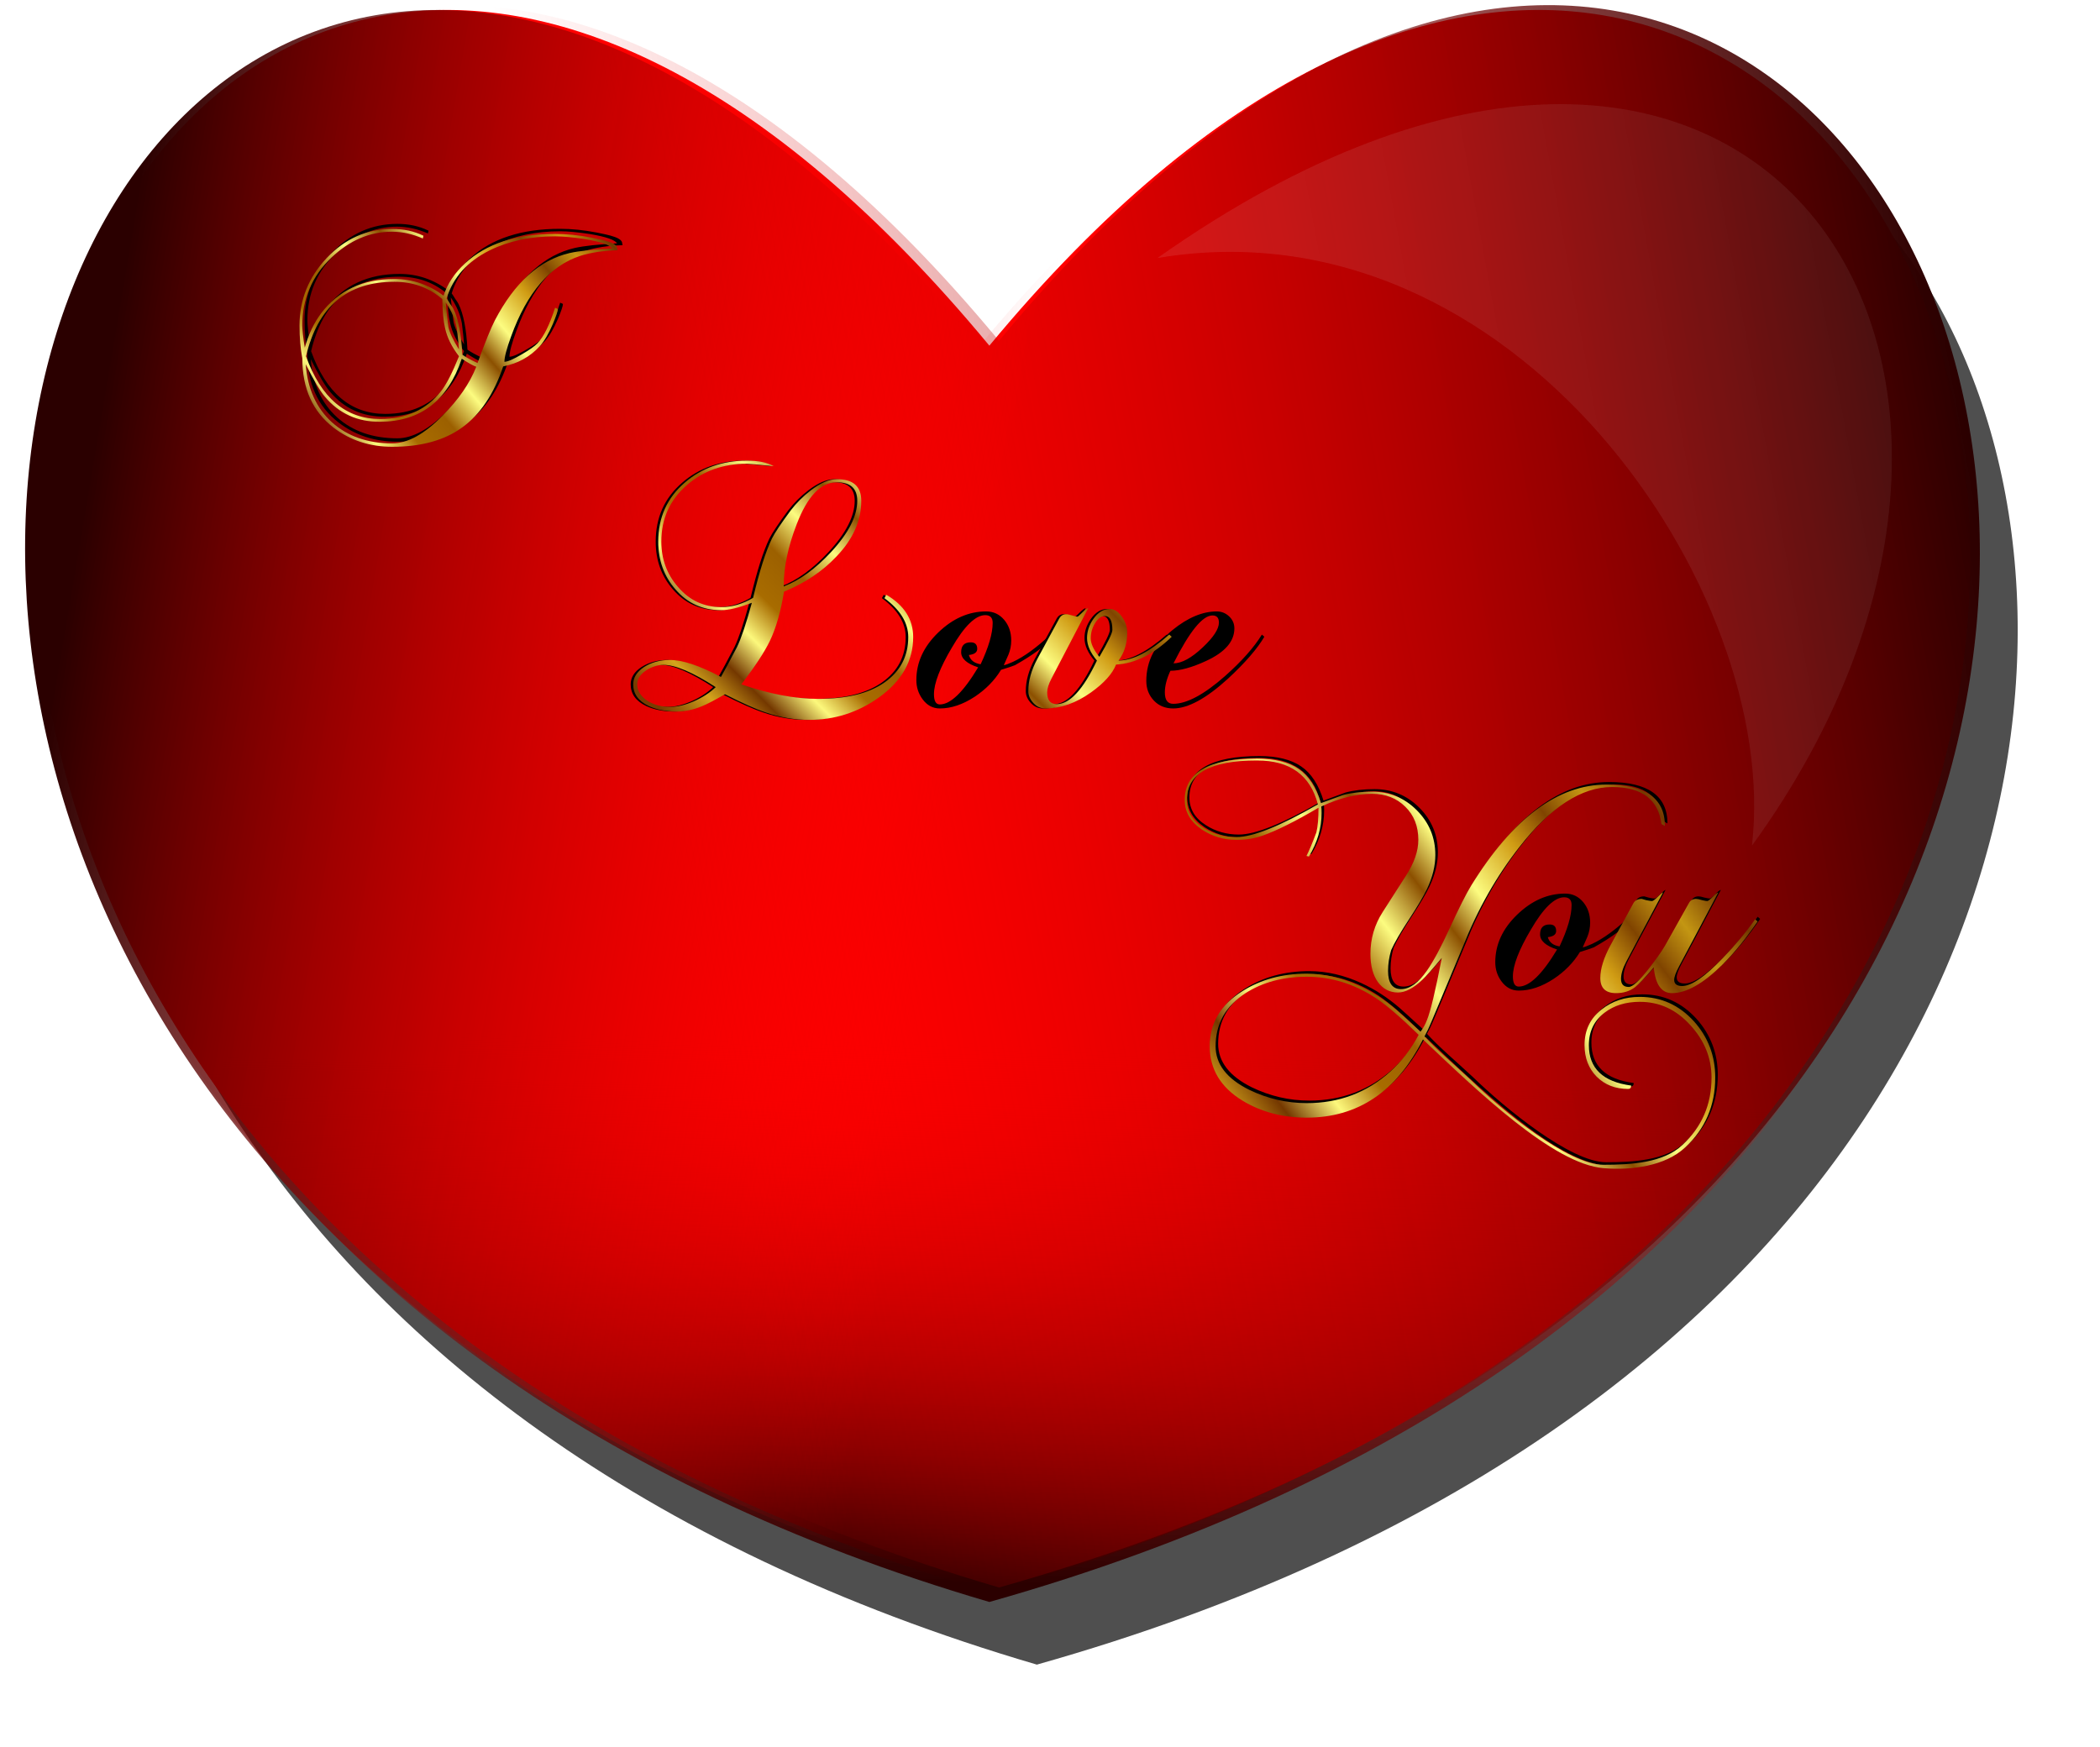
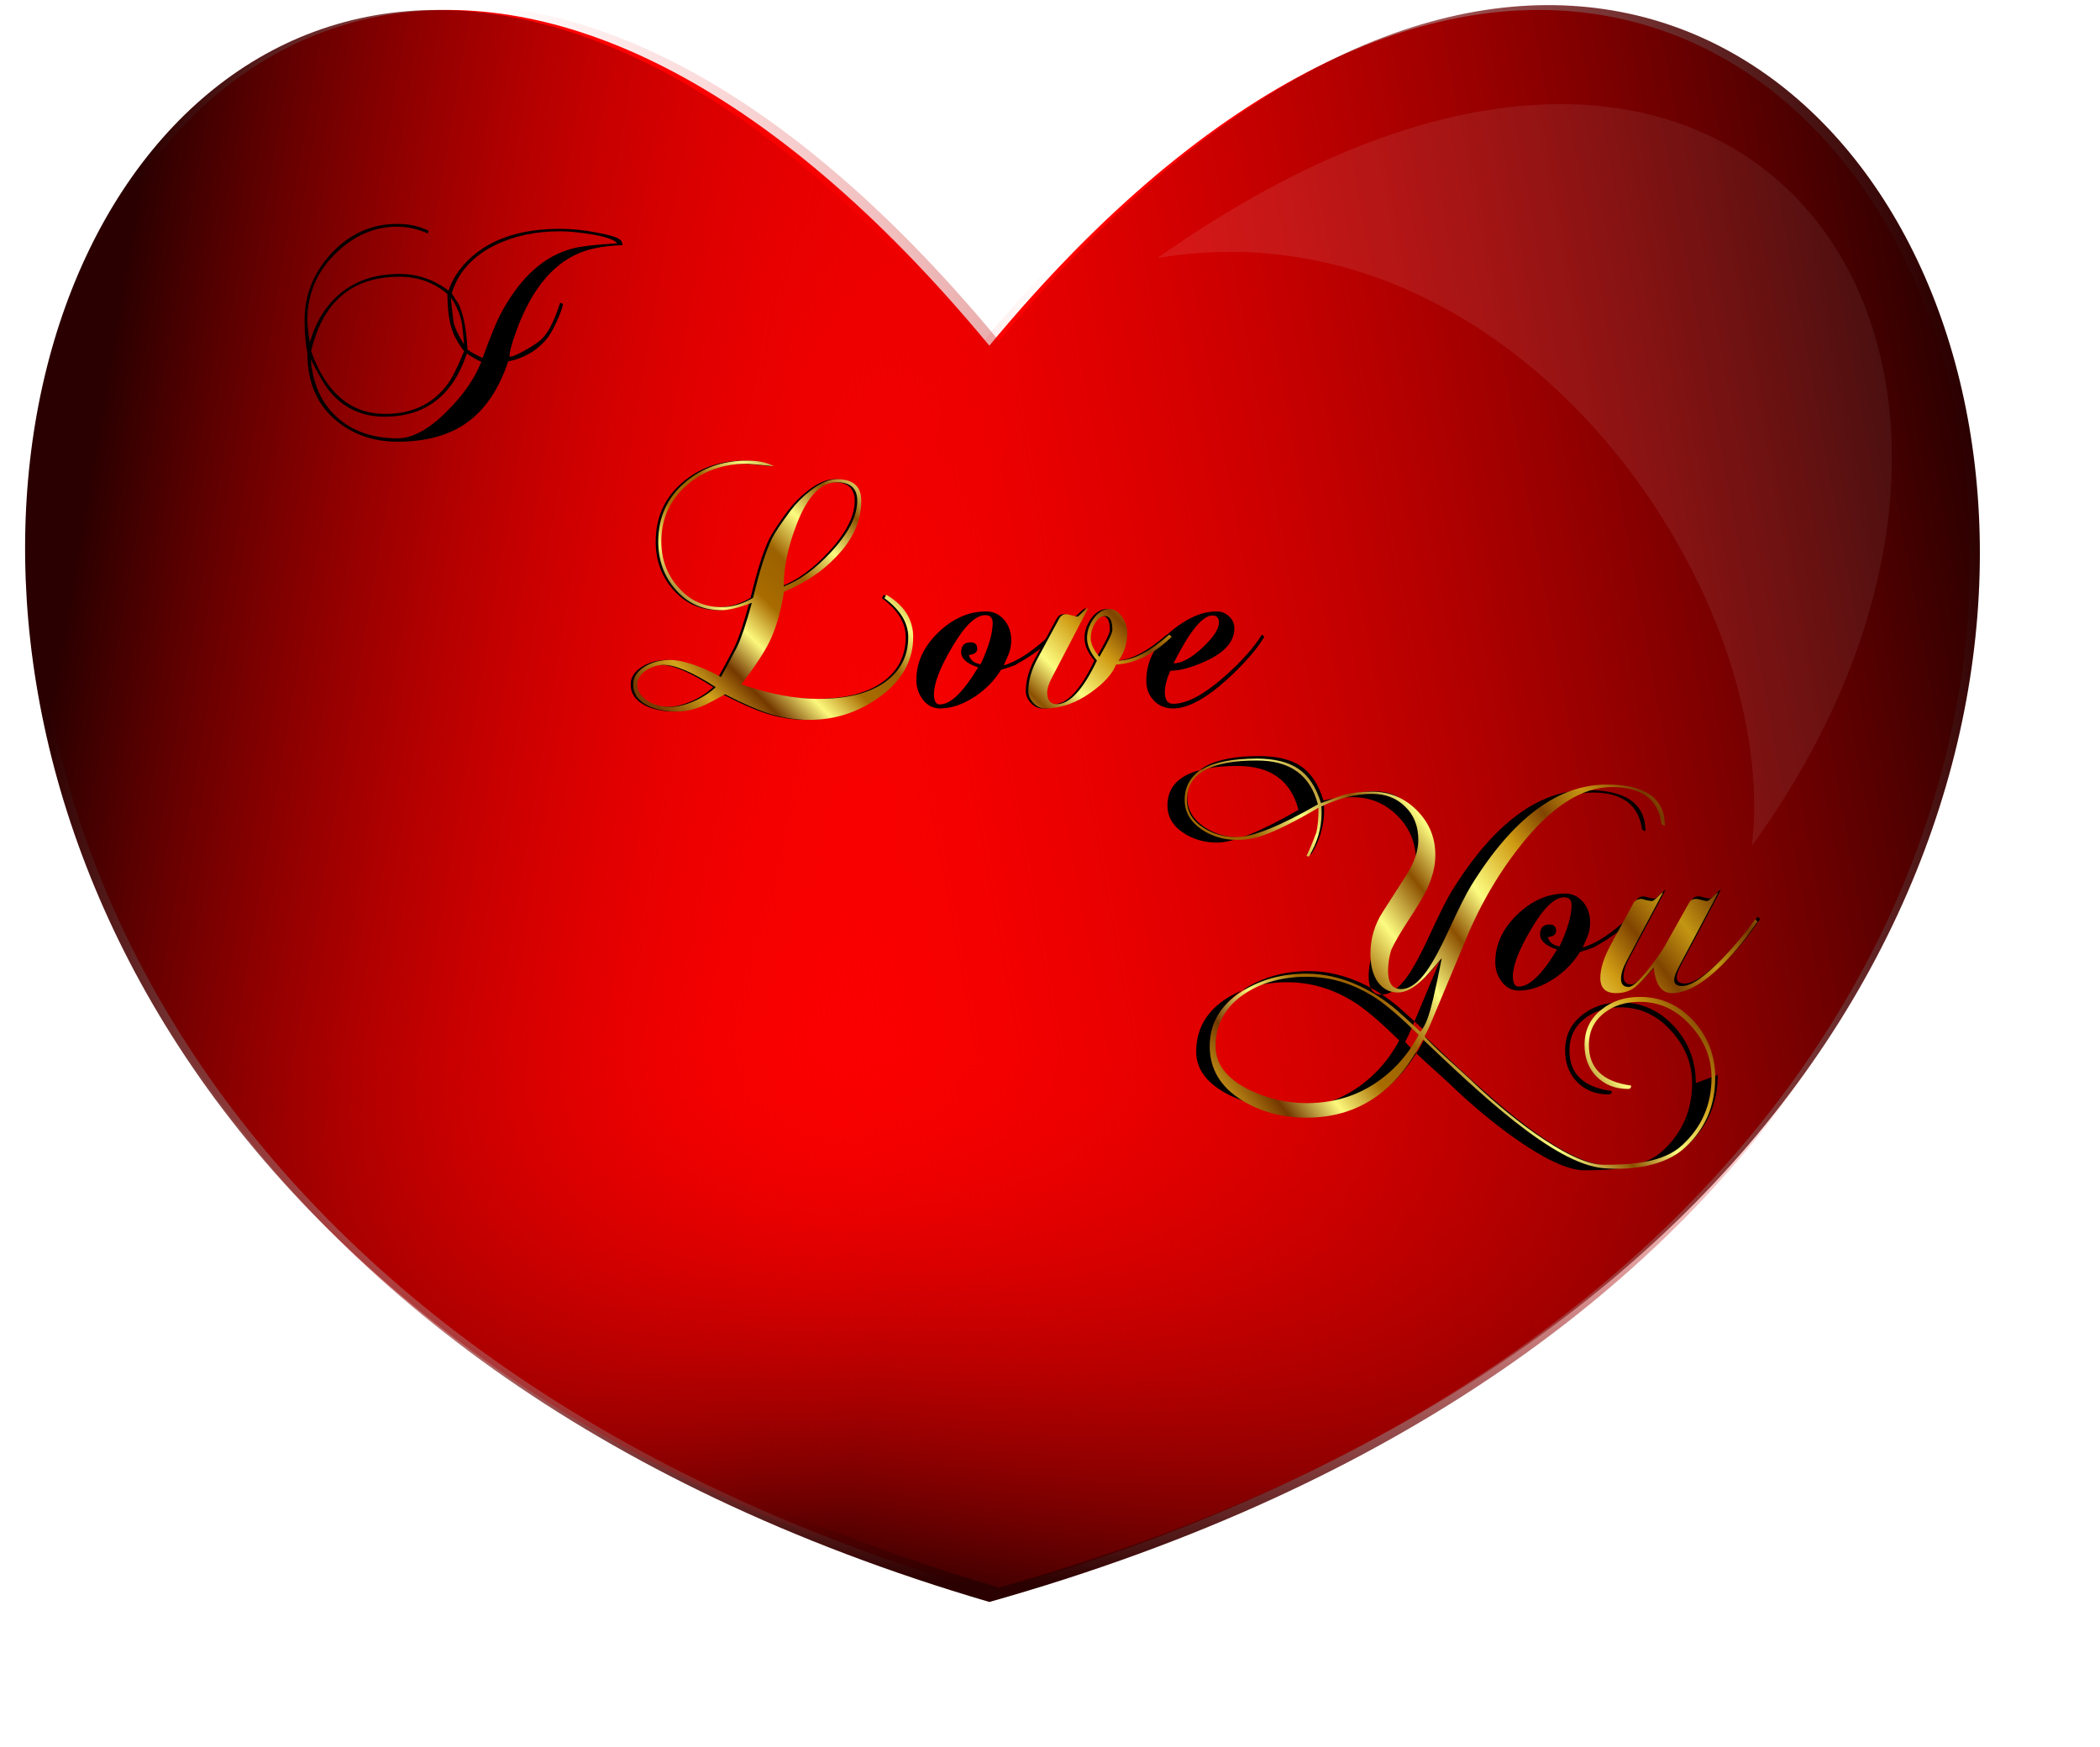
<svg xmlns="http://www.w3.org/2000/svg" xmlns:xlink="http://www.w3.org/1999/xlink" version="1.1" viewBox="0 0 543.66 452.29">
  <defs>
    <filter id="h" x="-.107" y="-.106" width="1.214" height="1.212" color-interpolation-filters="sRGB">
      <feGaussianBlur stdDeviation="8.473" />
    </filter>
    <linearGradient id="g" x1="-368.12" x2="-364.66" y1="677.43" y2="535.84" gradientTransform="translate(267.5 -218.96)" gradientUnits="userSpaceOnUse">
      <stop stop-color="#2b0000" offset="0" />
      <stop stop-color="#F00" stop-opacity="0" offset="1" />
    </linearGradient>
    <linearGradient id="f" x1="-114.69" x2="-465.66" y1="403.9" y2="467.87" gradientTransform="translate(270 -222.71)" gradientUnits="userSpaceOnUse">
      <stop stop-color="#2b0000" offset="0" />
      <stop stop-color="#F00" stop-opacity="0" offset="1" />
    </linearGradient>
    <filter id="i" x="-.107" y="-.106" width="1.214" height="1.212" color-interpolation-filters="sRGB">
      <feGaussianBlur stdDeviation="8.473" />
    </filter>
    <linearGradient id="a">
      <stop stop-color="#783c00" offset="0" />
      <stop stop-color="#d4a41c" offset=".076" />
      <stop stop-color="#743800" offset=".14" />
      <stop stop-color="#fcf87c" offset=".204" />
      <stop stop-color="#a86c00" offset=".269" />
      <stop stop-color="#9c6000" offset=".342" />
      <stop stop-color="#fcfc80" offset=".413" />
      <stop stop-color="#8c5000" offset=".485" />
      <stop stop-color="#fcfc80" offset=".546" />
      <stop stop-color="#d09c14" offset=".627" />
      <stop stop-color="#804400" offset=".688" />
      <stop stop-color="#d0a014" stop-opacity=".937" offset=".75" />
      <stop stop-color="#743800" offset=".818" />
      <stop stop-color="#d0a014" stop-opacity=".749" offset=".878" />
      <stop stop-color="#743800" offset=".941" />
      <stop stop-color="#fcfc80" offset="1" />
    </linearGradient>
    <filter id="m" color-interpolation-filters="sRGB">
      <feGaussianBlur stdDeviation="8.625" />
    </filter>
    <filter id="l" color-interpolation-filters="sRGB">
      <feGaussianBlur stdDeviation="1.387" />
    </filter>
    <filter id="k" color-interpolation-filters="sRGB">
      <feGaussianBlur stdDeviation="2.312" />
    </filter>
    <filter id="j" color-interpolation-filters="sRGB">
      <feGaussianBlur stdDeviation="2.545" />
    </filter>
    <linearGradient id="d" x1="-309.56" x2="-206.59" y1="323.54" y2="220.58" gradientUnits="userSpaceOnUse" xlink:href="#a" />
    <linearGradient id="b" x1="-272.83" x2="-173.8" y1="145.81" y2="61.207" gradientUnits="userSpaceOnUse" xlink:href="#a" />
    <linearGradient id="c" x1="-306.28" x2="-161.34" y1="492.1" y2="381.26" gradientUnits="userSpaceOnUse" xlink:href="#a" />
    <linearGradient id="e" x1="-610.89" x2="-375.76" y1="455.76" y2="495.53" gradientTransform="translate(623.39 -269.86)" gradientUnits="userSpaceOnUse">
      <stop stop-color="#2b0000" offset="0" />
      <stop stop-color="#F00" stop-opacity="0" offset="1" />
    </linearGradient>
  </defs>
  <g transform="translate(358.39 -48.394)">
-     <path d="m-89.964 479.39c-413.55-121.24-233.37-604.64 0-322.78 233.37-281.86 429.81 201.54 0 322.78z" filter="url(#m)" opacity=".831" />
    <path d="m-102.26 460.67c-413.55-121.24-233.37-604.64 0-322.78 233.37-281.86 429.81 201.54 0 322.78z" fill="#F00" />
    <path d="m-58.713 115.19c154.57-109.08 244.52 27.29 153.88 152.15 7.653-65.92-61.564-167.65-153.88-152.15z" fill="#FFF" fill-opacity=".164" filter="url(#h)" opacity=".648" />
    <path d="m-102.26 463.17c-413.55-121.24-233.37-604.64 0-322.78 233.37-281.86 429.81 201.54 0 322.78z" fill="url(#g)" />
    <path d="m-99.758 459.42c-413.55-121.24-233.37-604.64 0-322.78 233.37-281.86 429.81 201.54 0 322.78z" fill="url(#f)" />
  </g>
  <path d="m253.63 412.28c-413.55-121.24-233.37-604.64 0-322.78 233.37-281.86 429.81 201.54 0 322.78z" fill="url(#e)" />
  <g transform="translate(358.39 -48.394)">
    <path d="m-58.713 115.19c154.57-109.08 244.52 27.29 153.88 152.15 7.653-65.92-61.564-167.65-153.88-152.15z" fill="#FFF" fill-opacity=".164" filter="url(#i)" opacity=".608" />
  </g>
  <g transform="translate(342.51 -23.632)" font-family="ChopinScript" font-size="80px" font-weight="bold">
    <g transform="translate(5.247 4.591)" filter="url(#l)" line-height="125%">
      <path d="m-186.58 82.525c-3.68 0.107-6.88 0.587-9.6 1.44-7.84 2.56-13.813 9.493-17.92 20.8-1.173 3.2-1.76 5.413-1.76 6.64 0.8 2e-5 2.293-0.64 4.48-1.92 2.027-1.173 3.387-2.133 4.08-2.88 1.6-1.653 3.12-4.72 4.56-9.2l0.72 0.32c-7e-5 0.533-0.427 1.813-1.28 3.84-1.12 2.613-2.267 4.56-3.44 5.84-2.507 2.72-5.653 4.453-9.44 5.2-2.4 7.147-5.92 12.4-10.56 15.76-4.587 3.36-10.64 5.04-18.16 5.04-5.813 0-10.88-1.653-15.2-4.96-5.387-4.16-8.08-10.133-8.08-17.92-0.48-2.507-0.72-5.36-0.72-8.56 0-6.613 2.347-12.427 7.04-17.44 4.747-5.013 10.4-7.52 16.96-7.52 2.987 5.4e-5 5.68 0.587 8.08 1.76l-0.16 0.72c-2.667-1.173-5.333-1.76-8-1.76-5.76 5.3e-5 -10.987 2.24-15.68 6.72-5.013 4.8-7.52 10.64-7.52 17.52 0 1.173 0.213 3.093 0.64 5.76 0.96-3.413 2.373-6.373 4.24-8.88 4.48-5.92 10.8-8.88 18.96-8.88 4.64 4.1e-5 8.88 1.44 12.72 4.32 1.013-3.093 2.88-5.893 5.6-8.4 5.493-5.067 13.253-7.6 23.28-7.6 2.987 5.3e-5 6.133 0.32 9.44 0.96 1.867 0.373 3.067 0.64 3.6 0.8 1.76 0.48 2.747 1.04 2.96 1.68 0.053 0.213 0.107 0.48 0.16 0.8m-1.44-0.48c-0.533-0.907-2.853-1.707-6.96-2.4-3.147-0.48-5.733-0.72-7.76-0.72-6.347 5.2e-5 -11.973 1.2-16.88 3.6-5.813 2.88-9.547 7.04-11.2 12.48 0.213 0.267 0.507 0.72 0.88 1.36 0.427 0.587 0.72 1.04 0.88 1.36 1.28 2.56 2.053 6.507 2.32 11.84 0.8 0.587 2.107 1.307 3.92 2.16 1.973-5.387 3.467-9.067 4.48-11.04 5.12-9.813 11.573-15.627 19.36-17.44 2.4-0.533 6.053-0.933 10.96-1.2m-39.6 26.16c-0.053-1.013-0.24-2.827-0.56-5.44-0.427-2.347-1.387-4.587-2.88-6.72 0.107 1.387 0.347 3.52 0.72 6.4 0.32 1.44 1.227 3.36 2.72 5.76m0 1.76c-1.867-2.4-3.067-4.827-3.6-7.28-0.427-1.76-0.667-4.267-0.72-7.52-3.467-2.987-7.6-4.48-12.4-4.48-12.213 4e-5 -19.84 6.427-22.88 19.28 3.893 10.827 10.293 16.24 19.2 16.24 6.72 0 11.973-2.4 15.76-7.2 1.387-1.76 2.933-4.773 4.64-9.04m4.48 2.72c-0.693-0.213-1.947-0.907-3.76-2.08-3.627 10.827-10.667 16.267-21.12 16.32-5.867 0.053-10.64-2.107-14.32-6.48-1.227-1.44-2.88-4.24-4.96-8.4 0.48 6.347 2.747 11.36 6.8 15.04 4.053 3.627 9.253 5.44 15.6 5.44 4 0 8.347-2.4 13.04-7.2 4.107-4.107 7.013-8.32 8.72-12.64" />
    </g>
    <g transform="translate(3.935 5.903)" fill="url(#b)" line-height="125%">
-       <path d="m-186.58 82.525c-3.68 0.107-6.88 0.587-9.6 1.44-7.84 2.56-13.813 9.493-17.92 20.8-1.173 3.2-1.76 5.413-1.76 6.64 0.8 2e-5 2.293-0.64 4.48-1.92 2.027-1.173 3.387-2.133 4.08-2.88 1.6-1.653 3.12-4.72 4.56-9.2l0.72 0.32c-7e-5 0.533-0.427 1.813-1.28 3.84-1.12 2.613-2.267 4.56-3.44 5.84-2.507 2.72-5.653 4.453-9.44 5.2-2.4 7.147-5.92 12.4-10.56 15.76-4.587 3.36-10.64 5.04-18.16 5.04-5.813 0-10.88-1.653-15.2-4.96-5.387-4.16-8.08-10.133-8.08-17.92-0.48-2.507-0.72-5.36-0.72-8.56 0-6.613 2.347-12.427 7.04-17.44 4.747-5.013 10.4-7.52 16.96-7.52 2.987 5.4e-5 5.68 0.587 8.08 1.76l-0.16 0.72c-2.667-1.173-5.333-1.76-8-1.76-5.76 5.3e-5 -10.987 2.24-15.68 6.72-5.013 4.8-7.52 10.64-7.52 17.52 0 1.173 0.213 3.093 0.64 5.76 0.96-3.413 2.373-6.373 4.24-8.88 4.48-5.92 10.8-8.88 18.96-8.88 4.64 4.1e-5 8.88 1.44 12.72 4.32 1.013-3.093 2.88-5.893 5.6-8.4 5.493-5.067 13.253-7.6 23.28-7.6 2.987 5.3e-5 6.133 0.32 9.44 0.96 1.867 0.373 3.067 0.64 3.6 0.8 1.76 0.48 2.747 1.04 2.96 1.68 0.053 0.213 0.107 0.48 0.16 0.8m-1.44-0.48c-0.533-0.907-2.853-1.707-6.96-2.4-3.147-0.48-5.733-0.72-7.76-0.72-6.347 5.2e-5 -11.973 1.2-16.88 3.6-5.813 2.88-9.547 7.04-11.2 12.48 0.213 0.267 0.507 0.72 0.88 1.36 0.427 0.587 0.72 1.04 0.88 1.36 1.28 2.56 2.053 6.507 2.32 11.84 0.8 0.587 2.107 1.307 3.92 2.16 1.973-5.387 3.467-9.067 4.48-11.04 5.12-9.813 11.573-15.627 19.36-17.44 2.4-0.533 6.053-0.933 10.96-1.2m-39.6 26.16c-0.053-1.013-0.24-2.827-0.56-5.44-0.427-2.347-1.387-4.587-2.88-6.72 0.107 1.387 0.347 3.52 0.72 6.4 0.32 1.44 1.227 3.36 2.72 5.76m0 1.76c-1.867-2.4-3.067-4.827-3.6-7.28-0.427-1.76-0.667-4.267-0.72-7.52-3.467-2.987-7.6-4.48-12.4-4.48-12.213 4e-5 -19.84 6.427-22.88 19.28 3.893 10.827 10.293 16.24 19.2 16.24 6.72 0 11.973-2.4 15.76-7.2 1.387-1.76 2.933-4.773 4.64-9.04m4.48 2.72c-0.693-0.213-1.947-0.907-3.76-2.08-3.627 10.827-10.667 16.267-21.12 16.32-5.867 0.053-10.64-2.107-14.32-6.48-1.227-1.44-2.88-4.24-4.96-8.4 0.48 6.347 2.747 11.36 6.8 15.04 4.053 3.627 9.253 5.44 15.6 5.44 4 0 8.347-2.4 13.04-7.2 4.107-4.107 7.013-8.32 8.72-12.64" fill="url(#b)" />
-     </g>
+       </g>
  </g>
  <g transform="translate(505.63 -141.83)" font-family="ChopinScript" font-size="80px">
    <g transform="translate(-9.838 17.708)" filter="url(#k)" line-height="125%">
      <path d="m-260.04 289.07c-7e-5 6.24-3.013 11.493-9.04 15.76-5.387 3.787-11.333 5.68-17.84 5.68-3.84 0-7.6-0.64-11.28-1.92-2.56-0.853-6.08-2.427-10.56-4.72-2.773 1.6-4.773 2.64-6 3.12-2.187 0.907-4.347 1.36-6.48 1.36-2.773 0-5.2-0.48-7.28-1.44-2.667-1.28-4-3.147-4-5.6 0-1.76 0.933-3.253 2.8-4.48 1.92-1.227 4.16-1.84 6.72-1.84 3.253 1e-5 7.653 1.467 13.2 4.4 0.8-1.387 2.187-3.973 4.16-7.76 1.067-2.187 2.347-6 3.84-11.44-3.36 1.28-6 1.92-7.92 1.92-4.8 3e-5 -8.747-1.787-11.84-5.36-2.987-3.413-4.48-7.547-4.48-12.4-1e-5 -6.24 2.293-11.333 6.88-15.28 4.373-3.787 9.733-5.68 16.08-5.68 2.987 6e-5 5.307 0.48 6.96 1.44-4.107-0.427-6.427-0.64-6.96-0.64-6.08 6e-5 -11.227 1.813-15.44 5.44-4.48 3.84-6.72 8.747-6.72 14.72-1e-5 4.533 1.44 8.453 4.32 11.76 2.987 3.467 6.72 5.2 11.2 5.2 2.773 3e-5 5.52-0.8 8.24-2.4 1.653-6.933 3.28-12.053 4.88-15.36 0.747-1.493 2.347-3.893 4.8-7.2 1.493-1.973 3.253-3.733 5.28-5.28 2.507-1.92 4.747-2.88 6.72-2.88 4.213 6e-5 6.32 1.867 6.32 5.6-6e-5 5.173-2.16 10-6.48 14.48-3.573 3.787-8.08 6.8-13.52 9.04-0.853 5.227-2.08 9.493-3.68 12.8-1.333 2.773-3.787 6.507-7.36 11.2 7.253 2.507 13.893 3.76 19.92 3.76 7.36 0 13.067-1.413 17.12-4.24 4.107-2.88 6.16-6.8 6.16-11.76-7e-5 -3.68-2.053-7.04-6.16-10.08l0.48-0.88c4.64 2.72 6.96 6.373 6.96 10.96m-14.48-35.28c-6e-5 -3.2-1.76-4.8-5.28-4.8-4.16 6e-5 -7.627 3.627-10.4 10.88-2.24 5.76-3.36 11.12-3.36 16.08 4.107-1.547 8.213-4.533 12.32-8.96 4.48-4.853 6.72-9.253 6.72-13.2m-36.64 48.24c-5.92-3.84-10.427-5.76-13.52-5.76-1.44 1e-5 -2.907 0.453-4.4 1.36-1.6 1.067-2.4 2.293-2.4 3.68 0 1.6 0.827 2.987 2.48 4.16 1.707 1.12 3.733 1.68 6.08 1.68 1.813 0 3.84-0.48 6.08-1.44 2.293-1.013 4.187-2.24 5.68-3.68" />
      <path d="m-223.2 288.99c-1.813 2.24-5.093 4.693-9.84 7.36-0.8 0.32-2 0.72-3.6 1.2-1.653 2.72-3.92 5.04-6.8 6.96-3.093 2.027-6.107 3.04-9.04 3.04-1.813 0-3.307-0.8-4.48-2.4-1.067-1.44-1.6-3.093-1.6-4.96 0-4.533 1.867-8.613 5.6-12.24 3.787-3.68 7.947-5.52 12.48-5.52 1.867 3e-5 3.413 0.72 4.64 2.16 1.227 1.44 1.84 3.227 1.84 5.36-2e-5 1.28-0.24 2.507-0.72 3.68-0.213 0.533-0.613 1.44-1.2 2.72 0.427-0.053 1.227-0.347 2.4-0.88 2.88-1.333 6.107-3.68 9.68-7.04l0.64 0.56m-15.6-3.6c-2e-5 -1.333-0.64-2-1.92-2-2.507 2e-5 -5.387 2.8-8.64 8.4-3.093 5.227-4.64 9.253-4.64 12.08 0 1.76 0.507 2.64 1.52 2.64 2.773 0 6.08-3.2 9.92-9.6-2.933-0.96-4.4-2.267-4.4-3.92-1e-5 -1.707 0.827-2.56 2.48-2.56 1.12 2e-5 1.68 0.56 1.68 1.68-1e-5 0.907-0.72 1.44-2.16 1.6 0.373 1.333 1.387 2.133 3.04 2.4 2.08-4.427 3.12-8 3.12-10.72" />
      <path d="m-193.11 288.99c-4.693 4.533-9.493 6.933-14.4 7.2-0.96 2.4-3.12 4.8-6.48 7.2-3.893 2.773-7.84 4.16-11.84 4.16-1.173 0-2.187-0.453-3.04-1.36-0.907-0.96-1.36-2-1.36-3.12 1e-5 -2.667 0.773-5.44 2.32-8.32l5.68-10.48c0.427-0.747 1.013-1.12 1.76-1.12 0.373 3e-5 0.907 0.107 1.6 0.32 0.747 0.213 1.2 0.32 1.36 0.32 0.107 2e-5 0.507-0.347 1.2-1.04 0.693-0.693 1.227-1.093 1.6-1.2l-9.52 18.24c-0.747 1.44-1.12 2.64-1.12 3.6 0 2.027 0.827 3.04 2.48 3.04 3.36 0 6.827-3.76 10.4-11.28-1.707-2.027-2.56-3.973-2.56-5.84-1e-5 -1.707 0.533-3.333 1.6-4.88 1.227-1.76 2.64-2.64 4.24-2.64 1.173 3e-5 2.213 0.64 3.12 1.92 0.96 1.28 1.44 2.693 1.44 4.24-2e-5 2.773-0.747 5.173-2.24 7.2 3.627 1e-5 8-2.24 13.12-6.72l0.64 0.56m-15.36-1.76c-2e-5 -2.4-0.64-3.6-1.92-3.6-0.96 2e-5 -1.813 0.613-2.56 1.84-0.747 1.227-1.12 2.533-1.12 3.92-1e-5 1.387 0.747 2.987 2.24 4.8 2.24-3.84 3.36-6.16 3.36-6.96" />
      <path d="m-168.47 288.99c-1.867 3.147-4.987 6.747-9.36 10.8-5.653 5.173-10.4 7.76-14.24 7.76-2.027 0-3.68-0.667-4.96-2-1.333-1.387-2-3.093-2-5.12 0-5.12 2.267-9.52 6.8-13.2 3.947-3.2 7.76-4.8 11.44-4.8 1.227 3e-5 2.293 0.427 3.2 1.28 0.907 0.853 1.36 1.893 1.36 3.12-2e-5 3.36-2.427 6.16-7.28 8.4-3.68 1.707-6.773 2.56-9.28 2.56-0.96 2.08-1.44 3.947-1.44 5.6 0 1.973 0.72 2.96 2.16 2.96 3.52 0 8-2.4 13.44-7.2 4.32-3.84 7.493-7.413 9.52-10.72l0.64 0.56m-11.76-3.68c-1e-5 -1.227-0.56-1.84-1.68-1.84-2.56 2e-5 -5.92 4.133-10.08 12.4 2.133 1e-5 4.667-1.387 7.6-4.16 2.773-2.613 4.16-4.747 4.16-6.4" />
    </g>
    <g transform="translate(-9.182 17.708)" fill="url(#d)" line-height="125%">
      <path d="m-260.04 289.07c-7e-5 6.24-3.013 11.493-9.04 15.76-5.387 3.787-11.333 5.68-17.84 5.68-3.84 0-7.6-0.64-11.28-1.92-2.56-0.853-6.08-2.427-10.56-4.72-2.773 1.6-4.773 2.64-6 3.12-2.187 0.907-4.347 1.36-6.48 1.36-2.773 0-5.2-0.48-7.28-1.44-2.667-1.28-4-3.147-4-5.6 0-1.76 0.933-3.253 2.8-4.48 1.92-1.227 4.16-1.84 6.72-1.84 3.253 1e-5 7.653 1.467 13.2 4.4 0.8-1.387 2.187-3.973 4.16-7.76 1.067-2.187 2.347-6 3.84-11.44-3.36 1.28-6 1.92-7.92 1.92-4.8 3e-5 -8.747-1.787-11.84-5.36-2.987-3.413-4.48-7.547-4.48-12.4-1e-5 -6.24 2.293-11.333 6.88-15.28 4.373-3.787 9.733-5.68 16.08-5.68 2.987 6e-5 5.307 0.48 6.96 1.44-4.107-0.427-6.427-0.64-6.96-0.64-6.08 6e-5 -11.227 1.813-15.44 5.44-4.48 3.84-6.72 8.747-6.72 14.72-1e-5 4.533 1.44 8.453 4.32 11.76 2.987 3.467 6.72 5.2 11.2 5.2 2.773 3e-5 5.52-0.8 8.24-2.4 1.653-6.933 3.28-12.053 4.88-15.36 0.747-1.493 2.347-3.893 4.8-7.2 1.493-1.973 3.253-3.733 5.28-5.28 2.507-1.92 4.747-2.88 6.72-2.88 4.213 6e-5 6.32 1.867 6.32 5.6-6e-5 5.173-2.16 10-6.48 14.48-3.573 3.787-8.08 6.8-13.52 9.04-0.853 5.227-2.08 9.493-3.68 12.8-1.333 2.773-3.787 6.507-7.36 11.2 7.253 2.507 13.893 3.76 19.92 3.76 7.36 0 13.067-1.413 17.12-4.24 4.107-2.88 6.16-6.8 6.16-11.76-7e-5 -3.68-2.053-7.04-6.16-10.08l0.48-0.88c4.64 2.72 6.96 6.373 6.96 10.96m-14.48-35.28c-6e-5 -3.2-1.76-4.8-5.28-4.8-4.16 6e-5 -7.627 3.627-10.4 10.88-2.24 5.76-3.36 11.12-3.36 16.08 4.107-1.547 8.213-4.533 12.32-8.96 4.48-4.853 6.72-9.253 6.72-13.2m-36.64 48.24c-5.92-3.84-10.427-5.76-13.52-5.76-1.44 1e-5 -2.907 0.453-4.4 1.36-1.6 1.067-2.4 2.293-2.4 3.68 0 1.6 0.827 2.987 2.48 4.16 1.707 1.12 3.733 1.68 6.08 1.68 1.813 0 3.84-0.48 6.08-1.44 2.293-1.013 4.187-2.24 5.68-3.68" />
      <path d="m-223.2 288.99c-1.813 2.24-5.093 4.693-9.84 7.36-0.8 0.32-2 0.72-3.6 1.2-1.653 2.72-3.92 5.04-6.8 6.96-3.093 2.027-6.107 3.04-9.04 3.04-1.813 0-3.307-0.8-4.48-2.4-1.067-1.44-1.6-3.093-1.6-4.96 0-4.533 1.867-8.613 5.6-12.24 3.787-3.68 7.947-5.52 12.48-5.52 1.867 3e-5 3.413 0.72 4.64 2.16 1.227 1.44 1.84 3.227 1.84 5.36-2e-5 1.28-0.24 2.507-0.72 3.68-0.213 0.533-0.613 1.44-1.2 2.72 0.427-0.053 1.227-0.347 2.4-0.88 2.88-1.333 6.107-3.68 9.68-7.04l0.64 0.56m-15.6-3.6c-2e-5 -1.333-0.64-2-1.92-2-2.507 2e-5 -5.387 2.8-8.64 8.4-3.093 5.227-4.64 9.253-4.64 12.08 0 1.76 0.507 2.64 1.52 2.64 2.773 0 6.08-3.2 9.92-9.6-2.933-0.96-4.4-2.267-4.4-3.92-1e-5 -1.707 0.827-2.56 2.48-2.56 1.12 2e-5 1.68 0.56 1.68 1.68-1e-5 0.907-0.72 1.44-2.16 1.6 0.373 1.333 1.387 2.133 3.04 2.4 2.08-4.427 3.12-8 3.12-10.72" />
      <path d="m-193.11 288.99c-4.693 4.533-9.493 6.933-14.4 7.2-0.96 2.4-3.12 4.8-6.48 7.2-3.893 2.773-7.84 4.16-11.84 4.16-1.173 0-2.187-0.453-3.04-1.36-0.907-0.96-1.36-2-1.36-3.12 1e-5 -2.667 0.773-5.44 2.32-8.32l5.68-10.48c0.427-0.747 1.013-1.12 1.76-1.12 0.373 3e-5 0.907 0.107 1.6 0.32 0.747 0.213 1.2 0.32 1.36 0.32 0.107 2e-5 0.507-0.347 1.2-1.04 0.693-0.693 1.227-1.093 1.6-1.2l-9.52 18.24c-0.747 1.44-1.12 2.64-1.12 3.6 0 2.027 0.827 3.04 2.48 3.04 3.36 0 6.827-3.76 10.4-11.28-1.707-2.027-2.56-3.973-2.56-5.84-1e-5 -1.707 0.533-3.333 1.6-4.88 1.227-1.76 2.64-2.64 4.24-2.64 1.173 3e-5 2.213 0.64 3.12 1.92 0.96 1.28 1.44 2.693 1.44 4.24-2e-5 2.773-0.747 5.173-2.24 7.2 3.627 1e-5 8-2.24 13.12-6.72l0.64 0.56m-15.36-1.76c-2e-5 -2.4-0.64-3.6-1.92-3.6-0.96 2e-5 -1.813 0.613-2.56 1.84-0.747 1.227-1.12 2.533-1.12 3.92-1e-5 1.387 0.747 2.987 2.24 4.8 2.24-3.84 3.36-6.16 3.36-6.96" />
      <path d="m-168.47 288.99c-1.867 3.147-4.987 6.747-9.36 10.8-5.653 5.173-10.4 7.76-14.24 7.76-2.027 0-3.68-0.667-4.96-2-1.333-1.387-2-3.093-2-5.12 0-5.12 2.267-9.52 6.8-13.2 3.947-3.2 7.76-4.8 11.44-4.8 1.227 3e-5 2.293 0.427 3.2 1.28 0.907 0.853 1.36 1.893 1.36 3.12-2e-5 3.36-2.427 6.16-7.28 8.4-3.68 1.707-6.773 2.56-9.28 2.56-0.96 2.08-1.44 3.947-1.44 5.6 0 1.973 0.72 2.96 2.16 2.96 3.52 0 8-2.4 13.44-7.2 4.32-3.84 7.493-7.413 9.52-10.72l0.64 0.56m-11.76-3.68c-1e-5 -1.227-0.56-1.84-1.68-1.84-2.56 2e-5 -5.92 4.133-10.08 12.4 2.133 1e-5 4.667-1.387 7.6-4.16 2.773-2.613 4.16-4.747 4.16-6.4" />
    </g>
  </g>
  <g transform="translate(715.09 -209.95)" font-family="ChopinScript" font-size="80px">
    <g transform="translate(-95.753 20.331)" filter="url(#j)" line-height="125%">
-       <path d="m-174.63 467.95c-1.3e-4 7.253-2.587 13.28-7.76 18.08-5.173 4.853-13.865 5.993-21.147 5.392-13.067-1.079-32.789-20.097-46.762-33.324-6.827 13.493-16.853 20.24-30.08 20.24-6.24-3e-5 -11.787-1.467-16.64-4.4-5.653-3.467-8.48-8.16-8.48-14.08-1e-5 -5.973 2.8-10.72 8.4-14.24 4.8-3.04 10.373-4.56 16.72-4.56 4.48 1e-5 8.987 1.04 13.52 3.12 3.467 1.6 6.72 3.707 9.76 6.32 0.8 0.693 2.853 2.56 6.16 5.6 0.693-0.907 1.253-1.92 1.68-3.04 0.907-2.187 2.187-7.547 3.84-16.08-2.453 2.933-4.107 4.8-4.96 5.6-2.347 2.24-4.48 3.36-6.4 3.36-2.133 0-3.867-0.907-5.2-2.72-1.28-1.813-1.92-4.24-1.92-7.28-5e-5 -3.947 1.067-7.573 3.2-10.88l6-9.36c2.133-3.307 3.2-6.4 3.2-9.28-7e-5 -3.52-1.12-6.373-3.36-8.56-2.24-2.24-5.12-3.36-8.64-3.36-4.053 5e-5 -8.427 1.093-13.12 3.28 0.053 0.373 0.08 0.933 0.08 1.68-4e-5 3.893-1.093 7.653-3.28 11.28l-0.64-0.16c0.64-1.227 1.493-3.253 2.56-6.08 0.373-1.547 0.56-3.68 0.56-6.4-6.08 3.573-10.96 6-14.64 7.28-2.027 0.693-4.24 1.04-6.64 1.04-3.253 4e-5 -6.213-0.88-8.88-2.64-2.987-2.027-4.48-4.587-4.48-7.68 0-7.147 6.24-10.72 18.72-10.72 4.533 6e-5 8.107 0.88 10.72 2.64 2.613 1.76 4.56 4.72 5.84 8.88l5.68-2.08c2.187-0.587 4.693-0.88 7.52-0.88 4.533 5e-5 8.4 1.6 11.6 4.8 3.2 3.2 4.8 7.067 4.8 11.6-7e-5 2.827-0.72 5.76-2.16 8.8-0.853 1.813-2.4 4.427-4.64 7.84-2.24 3.413-3.787 6.08-4.64 8-0.533 1.813-0.8 3.6-0.8 5.36-6e-5 3.147 1.12 4.72 3.36 4.72 2.24 0 4.48-1.6 6.72-4.8 1.707-2.453 3.653-6.08 5.84-10.88 2.453-5.333 4.32-9.04 5.6-11.12 10.773-17.44 22.453-26.16 35.04-26.16 10.08 6e-5 15.12 3.573 15.12 10.72-0.533-0.32-0.827-0.48-0.88-0.48-0.853-6.4-5.12-9.6-12.8-9.6-7.893 5e-5 -15.867 5.147-23.92 15.44-5.973 7.573-10.88 16.213-14.72 25.92-1.76 4.16-4.507 10.72-8.24 19.68-0.48 1.173-1.04 2.347-1.68 3.52 3.253 3.573 7.553 7.151 11.914 11.224 8.169 7.954 25.275 22.02 34.448 22.02 7.04-3e-5 15.467-0.459 20.427-5.152 5.013-4.64 7.52-10.453 7.52-17.44-1.3e-4 -5.067-1.84-9.6-5.52-13.6-3.627-4-7.973-6-13.04-6-3.627 1e-5 -6.667 0.933-9.12 2.8-2.72 2.08-4.08 4.88-4.08 8.4-1e-4 6.027 3.653 9.52 10.96 10.48-1.1e-4 0.587-0.267 0.88-0.8 0.88-3.307-1e-5 -6.027-1.067-8.16-3.2-2.08-2.133-3.12-4.853-3.12-8.16-1e-4 -3.84 1.467-6.907 4.4-9.2 2.72-2.187 6.027-3.28 9.92-3.28 5.493 2e-5 10.16 2.107 14 6.32 3.68 4.107 5.52 8.96 5.52 14.56m-102.87-70.73c-1.973-7.573-7.227-11.36-15.76-11.36-12.107 6e-5 -18.16 3.413-18.16 10.24-1e-5 2.987 1.44 5.387 4.32 7.2 2.507 1.6 5.333 2.4 8.48 2.4 4.267 4e-5 11.307-2.827 21.12-8.48m26.08 59.68c-4.533-4.427-8.187-7.573-10.96-9.44-5.653-3.733-11.653-5.6-18-5.6-6.133 1e-5 -11.413 1.413-15.84 4.24-5.173 3.36-7.76 7.947-7.76 13.76-1e-5 4.64 2.907 8.4 8.72 11.28 4.747 2.293 9.707 3.44 14.88 3.44 8.32-3e-5 15.493-2.693 21.52-8.08 2.987-2.667 5.467-5.867 7.44-9.6" />
+       <path d="m-174.63 467.95c-1.3e-4 7.253-2.587 13.28-7.76 18.08-5.173 4.853-13.865 5.993-21.147 5.392-13.067-1.079-32.789-20.097-46.762-33.324-6.827 13.493-16.853 20.24-30.08 20.24-6.24-3e-5 -11.787-1.467-16.64-4.4-5.653-3.467-8.48-8.16-8.48-14.08-1e-5 -5.973 2.8-10.72 8.4-14.24 4.8-3.04 10.373-4.56 16.72-4.56 4.48 1e-5 8.987 1.04 13.52 3.12 3.467 1.6 6.72 3.707 9.76 6.32 0.8 0.693 2.853 2.56 6.16 5.6 0.693-0.907 1.253-1.92 1.68-3.04 0.907-2.187 2.187-7.547 3.84-16.08-2.453 2.933-4.107 4.8-4.96 5.6-2.347 2.24-4.48 3.36-6.4 3.36-2.133 0-3.867-0.907-5.2-2.72-1.28-1.813-1.92-4.24-1.92-7.28-5e-5 -3.947 1.067-7.573 3.2-10.88l6-9.36c2.133-3.307 3.2-6.4 3.2-9.28-7e-5 -3.52-1.12-6.373-3.36-8.56-2.24-2.24-5.12-3.36-8.64-3.36-4.053 5e-5 -8.427 1.093-13.12 3.28 0.053 0.373 0.08 0.933 0.08 1.68-4e-5 3.893-1.093 7.653-3.28 11.28l-0.64-0.16c0.64-1.227 1.493-3.253 2.56-6.08 0.373-1.547 0.56-3.68 0.56-6.4-6.08 3.573-10.96 6-14.64 7.28-2.027 0.693-4.24 1.04-6.64 1.04-3.253 4e-5 -6.213-0.88-8.88-2.64-2.987-2.027-4.48-4.587-4.48-7.68 0-7.147 6.24-10.72 18.72-10.72 4.533 6e-5 8.107 0.88 10.72 2.64 2.613 1.76 4.56 4.72 5.84 8.88c2.187-0.587 4.693-0.88 7.52-0.88 4.533 5e-5 8.4 1.6 11.6 4.8 3.2 3.2 4.8 7.067 4.8 11.6-7e-5 2.827-0.72 5.76-2.16 8.8-0.853 1.813-2.4 4.427-4.64 7.84-2.24 3.413-3.787 6.08-4.64 8-0.533 1.813-0.8 3.6-0.8 5.36-6e-5 3.147 1.12 4.72 3.36 4.72 2.24 0 4.48-1.6 6.72-4.8 1.707-2.453 3.653-6.08 5.84-10.88 2.453-5.333 4.32-9.04 5.6-11.12 10.773-17.44 22.453-26.16 35.04-26.16 10.08 6e-5 15.12 3.573 15.12 10.72-0.533-0.32-0.827-0.48-0.88-0.48-0.853-6.4-5.12-9.6-12.8-9.6-7.893 5e-5 -15.867 5.147-23.92 15.44-5.973 7.573-10.88 16.213-14.72 25.92-1.76 4.16-4.507 10.72-8.24 19.68-0.48 1.173-1.04 2.347-1.68 3.52 3.253 3.573 7.553 7.151 11.914 11.224 8.169 7.954 25.275 22.02 34.448 22.02 7.04-3e-5 15.467-0.459 20.427-5.152 5.013-4.64 7.52-10.453 7.52-17.44-1.3e-4 -5.067-1.84-9.6-5.52-13.6-3.627-4-7.973-6-13.04-6-3.627 1e-5 -6.667 0.933-9.12 2.8-2.72 2.08-4.08 4.88-4.08 8.4-1e-4 6.027 3.653 9.52 10.96 10.48-1.1e-4 0.587-0.267 0.88-0.8 0.88-3.307-1e-5 -6.027-1.067-8.16-3.2-2.08-2.133-3.12-4.853-3.12-8.16-1e-4 -3.84 1.467-6.907 4.4-9.2 2.72-2.187 6.027-3.28 9.92-3.28 5.493 2e-5 10.16 2.107 14 6.32 3.68 4.107 5.52 8.96 5.52 14.56m-102.87-70.73c-1.973-7.573-7.227-11.36-15.76-11.36-12.107 6e-5 -18.16 3.413-18.16 10.24-1e-5 2.987 1.44 5.387 4.32 7.2 2.507 1.6 5.333 2.4 8.48 2.4 4.267 4e-5 11.307-2.827 21.12-8.48m26.08 59.68c-4.533-4.427-8.187-7.573-10.96-9.44-5.653-3.733-11.653-5.6-18-5.6-6.133 1e-5 -11.413 1.413-15.84 4.24-5.173 3.36-7.76 7.947-7.76 13.76-1e-5 4.64 2.907 8.4 8.72 11.28 4.747 2.293 9.707 3.44 14.88 3.44 8.32-3e-5 15.493-2.693 21.52-8.08 2.987-2.667 5.467-5.867 7.44-9.6" />
      <path d="m-196.87 427.54c-1.813 2.24-5.093 4.693-9.84 7.36-0.8 0.32-2 0.72-3.6 1.2-1.653 2.72-3.92 5.04-6.8 6.96-3.093 2.027-6.107 3.04-9.04 3.04-1.813 0-3.307-0.8-4.48-2.4-1.067-1.44-1.6-3.093-1.6-4.96 0-4.533 1.867-8.613 5.6-12.24 3.787-3.68 7.947-5.52 12.48-5.52 1.867 3e-5 3.413 0.72 4.64 2.16 1.227 1.44 1.84 3.227 1.84 5.36-3e-5 1.28-0.24 2.507-0.72 3.68-0.213 0.533-0.613 1.44-1.2 2.72 0.427-0.053 1.227-0.347 2.4-0.88 2.88-1.333 6.107-3.68 9.68-7.04l0.64 0.56m-15.6-3.6c-2e-5 -1.333-0.64-2-1.92-2-2.507 3e-5 -5.387 2.8-8.64 8.4-3.093 5.227-4.64 9.253-4.64 12.08-1e-5 1.76 0.507 2.64 1.52 2.64 2.773 0 6.08-3.2 9.92-9.6-2.933-0.96-4.4-2.267-4.4-3.92-1e-5 -1.707 0.827-2.56 2.48-2.56 1.12 2e-5 1.68 0.56 1.68 1.68-2e-5 0.907-0.72 1.44-2.16 1.6 0.373 1.333 1.387 2.133 3.04 2.4 2.08-4.427 3.12-8 3.12-10.72" />
      <path d="m-163.66 427.54c-2.933 4.32-5.947 8.027-9.04 11.12-5.013 4.96-9.387 7.44-13.12 7.44-2.72 0-4.293-2.213-4.72-6.64-2.347 2.72-3.973 4.427-4.88 5.12-1.333 1.013-2.96 1.52-4.88 1.52-2.72 0-4.08-1.307-4.08-3.92 0-2.4 0.88-5.227 2.64-8.48l5.92-10.88c0.427-0.747 1.147-1.12 2.16-1.12 0.053 3e-5 0.427 0.107 1.12 0.32 0.747 0.16 1.253 0.24 1.52 0.24 0.267 3e-5 0.747-0.347 1.44-1.04 0.747-0.747 1.227-1.147 1.44-1.2l-9.52 17.92c-0.907 1.707-1.36 3.2-1.36 4.48 0 1.387 0.667 2.08 2 2.08 0.96 0 2.667-1.547 5.12-4.64 1.92-2.453 3.333-4.453 4.24-6l6.24-11.12c0.373-0.693 0.987-1.04 1.84-1.04 0.32 3e-5 0.827 0.107 1.52 0.32 0.693 0.16 1.147 0.24 1.36 0.24 0.213 3e-5 0.667-0.347 1.36-1.04 0.693-0.747 1.2-1.147 1.52-1.2l-10.16 19.12c-0.853 1.6-1.28 2.773-1.28 3.52-2e-5 1.067 0.693 1.6 2.08 1.6 2.347 0 5.813-2.373 10.4-7.12 3.253-3.36 6.08-6.747 8.48-10.16l0.64 0.56" />
    </g>
    <g transform="translate(-96.409 20.987)" fill="url(#c)" line-height="125%">
      <path d="m-174.63 467.95c-1.3e-4 7.253-2.587 13.28-7.76 18.08-5.173 4.853-13.865 5.993-21.147 5.392-13.067-1.079-32.789-20.097-46.762-33.324-6.827 13.493-16.853 20.24-30.08 20.24-6.24-3e-5 -11.787-1.467-16.64-4.4-5.653-3.467-8.48-8.16-8.48-14.08-1e-5 -5.973 2.8-10.72 8.4-14.24 4.8-3.04 10.373-4.56 16.72-4.56 4.48 1e-5 8.987 1.04 13.52 3.12 3.467 1.6 6.72 3.707 9.76 6.32 0.8 0.693 2.853 2.56 6.16 5.6 0.693-0.907 1.253-1.92 1.68-3.04 0.907-2.187 2.187-7.547 3.84-16.08-2.453 2.933-4.107 4.8-4.96 5.6-2.347 2.24-4.48 3.36-6.4 3.36-2.133 0-3.867-0.907-5.2-2.72-1.28-1.813-1.92-4.24-1.92-7.28-5e-5 -3.947 1.067-7.573 3.2-10.88l6-9.36c2.133-3.307 3.2-6.4 3.2-9.28-7e-5 -3.52-1.12-6.373-3.36-8.56-2.24-2.24-5.12-3.36-8.64-3.36-4.053 5e-5 -8.427 1.093-13.12 3.28 0.053 0.373 0.08 0.933 0.08 1.68-4e-5 3.893-1.093 7.653-3.28 11.28l-0.64-0.16c0.64-1.227 1.493-3.253 2.56-6.08 0.373-1.547 0.56-3.68 0.56-6.4-6.08 3.573-10.96 6-14.64 7.28-2.027 0.693-4.24 1.04-6.64 1.04-3.253 4e-5 -6.213-0.88-8.88-2.64-2.987-2.027-4.48-4.587-4.48-7.68 0-7.147 6.24-10.72 18.72-10.72 4.533 6e-5 8.107 0.88 10.72 2.64 2.613 1.76 4.56 4.72 5.84 8.88l5.68-2.08c2.187-0.587 4.693-0.88 7.52-0.88 4.533 5e-5 8.4 1.6 11.6 4.8 3.2 3.2 4.8 7.067 4.8 11.6-7e-5 2.827-0.72 5.76-2.16 8.8-0.853 1.813-2.4 4.427-4.64 7.84-2.24 3.413-3.787 6.08-4.64 8-0.533 1.813-0.8 3.6-0.8 5.36-6e-5 3.147 1.12 4.72 3.36 4.72 2.24 0 4.48-1.6 6.72-4.8 1.707-2.453 3.653-6.08 5.84-10.88 2.453-5.333 4.32-9.04 5.6-11.12 10.773-17.44 22.453-26.16 35.04-26.16 10.08 6e-5 15.12 3.573 15.12 10.72-0.533-0.32-0.827-0.48-0.88-0.48-0.853-6.4-5.12-9.6-12.8-9.6-7.893 5e-5 -15.867 5.147-23.92 15.44-5.973 7.573-10.88 16.213-14.72 25.92-1.76 4.16-4.507 10.72-8.24 19.68-0.48 1.173-1.04 2.347-1.68 3.52 3.253 3.573 7.553 7.151 11.914 11.224 8.169 7.954 25.275 22.02 34.448 22.02 7.04-3e-5 15.467-0.459 20.427-5.152 5.013-4.64 7.52-10.453 7.52-17.44-1.3e-4 -5.067-1.84-9.6-5.52-13.6-3.627-4-7.973-6-13.04-6-3.627 1e-5 -6.667 0.933-9.12 2.8-2.72 2.08-4.08 4.88-4.08 8.4-1e-4 6.027 3.653 9.52 10.96 10.48-1.1e-4 0.587-0.267 0.88-0.8 0.88-3.307-1e-5 -6.027-1.067-8.16-3.2-2.08-2.133-3.12-4.853-3.12-8.16-1e-4 -3.84 1.467-6.907 4.4-9.2 2.72-2.187 6.027-3.28 9.92-3.28 5.493 2e-5 10.16 2.107 14 6.32 3.68 4.107 5.52 8.96 5.52 14.56m-102.87-70.73c-1.973-7.573-7.227-11.36-15.76-11.36-12.107 6e-5 -18.16 3.413-18.16 10.24-1e-5 2.987 1.44 5.387 4.32 7.2 2.507 1.6 5.333 2.4 8.48 2.4 4.267 4e-5 11.307-2.827 21.12-8.48m26.08 59.68c-4.533-4.427-8.187-7.573-10.96-9.44-5.653-3.733-11.653-5.6-18-5.6-6.133 1e-5 -11.413 1.413-15.84 4.24-5.173 3.36-7.76 7.947-7.76 13.76-1e-5 4.64 2.907 8.4 8.72 11.28 4.747 2.293 9.707 3.44 14.88 3.44 8.32-3e-5 15.493-2.693 21.52-8.08 2.987-2.667 5.467-5.867 7.44-9.6" />
      <path d="m-196.87 427.54c-1.813 2.24-5.093 4.693-9.84 7.36-0.8 0.32-2 0.72-3.6 1.2-1.653 2.72-3.92 5.04-6.8 6.96-3.093 2.027-6.107 3.04-9.04 3.04-1.813 0-3.307-0.8-4.48-2.4-1.067-1.44-1.6-3.093-1.6-4.96 0-4.533 1.867-8.613 5.6-12.24 3.787-3.68 7.947-5.52 12.48-5.52 1.867 3e-5 3.413 0.72 4.64 2.16 1.227 1.44 1.84 3.227 1.84 5.36-3e-5 1.28-0.24 2.507-0.72 3.68-0.213 0.533-0.613 1.44-1.2 2.72 0.427-0.053 1.227-0.347 2.4-0.88 2.88-1.333 6.107-3.68 9.68-7.04l0.64 0.56m-15.6-3.6c-2e-5 -1.333-0.64-2-1.92-2-2.507 3e-5 -5.387 2.8-8.64 8.4-3.093 5.227-4.64 9.253-4.64 12.08-1e-5 1.76 0.507 2.64 1.52 2.64 2.773 0 6.08-3.2 9.92-9.6-2.933-0.96-4.4-2.267-4.4-3.92-1e-5 -1.707 0.827-2.56 2.48-2.56 1.12 2e-5 1.68 0.56 1.68 1.68-2e-5 0.907-0.72 1.44-2.16 1.6 0.373 1.333 1.387 2.133 3.04 2.4 2.08-4.427 3.12-8 3.12-10.72" />
      <path d="m-163.66 427.54c-2.933 4.32-5.947 8.027-9.04 11.12-5.013 4.96-9.387 7.44-13.12 7.44-2.72 0-4.293-2.213-4.72-6.64-2.347 2.72-3.973 4.427-4.88 5.12-1.333 1.013-2.96 1.52-4.88 1.52-2.72 0-4.08-1.307-4.08-3.92 0-2.4 0.88-5.227 2.64-8.48l5.92-10.88c0.427-0.747 1.147-1.12 2.16-1.12 0.053 3e-5 0.427 0.107 1.12 0.32 0.747 0.16 1.253 0.24 1.52 0.24 0.267 3e-5 0.747-0.347 1.44-1.04 0.747-0.747 1.227-1.147 1.44-1.2l-9.52 17.92c-0.907 1.707-1.36 3.2-1.36 4.48 0 1.387 0.667 2.08 2 2.08 0.96 0 2.667-1.547 5.12-4.64 1.92-2.453 3.333-4.453 4.24-6l6.24-11.12c0.373-0.693 0.987-1.04 1.84-1.04 0.32 3e-5 0.827 0.107 1.52 0.32 0.693 0.16 1.147 0.24 1.36 0.24 0.213 3e-5 0.667-0.347 1.36-1.04 0.693-0.747 1.2-1.147 1.52-1.2l-10.16 19.12c-0.853 1.6-1.28 2.773-1.28 3.52-2e-5 1.067 0.693 1.6 2.08 1.6 2.347 0 5.813-2.373 10.4-7.12 3.253-3.36 6.08-6.747 8.48-10.16l0.64 0.56" />
    </g>
  </g>
</svg>